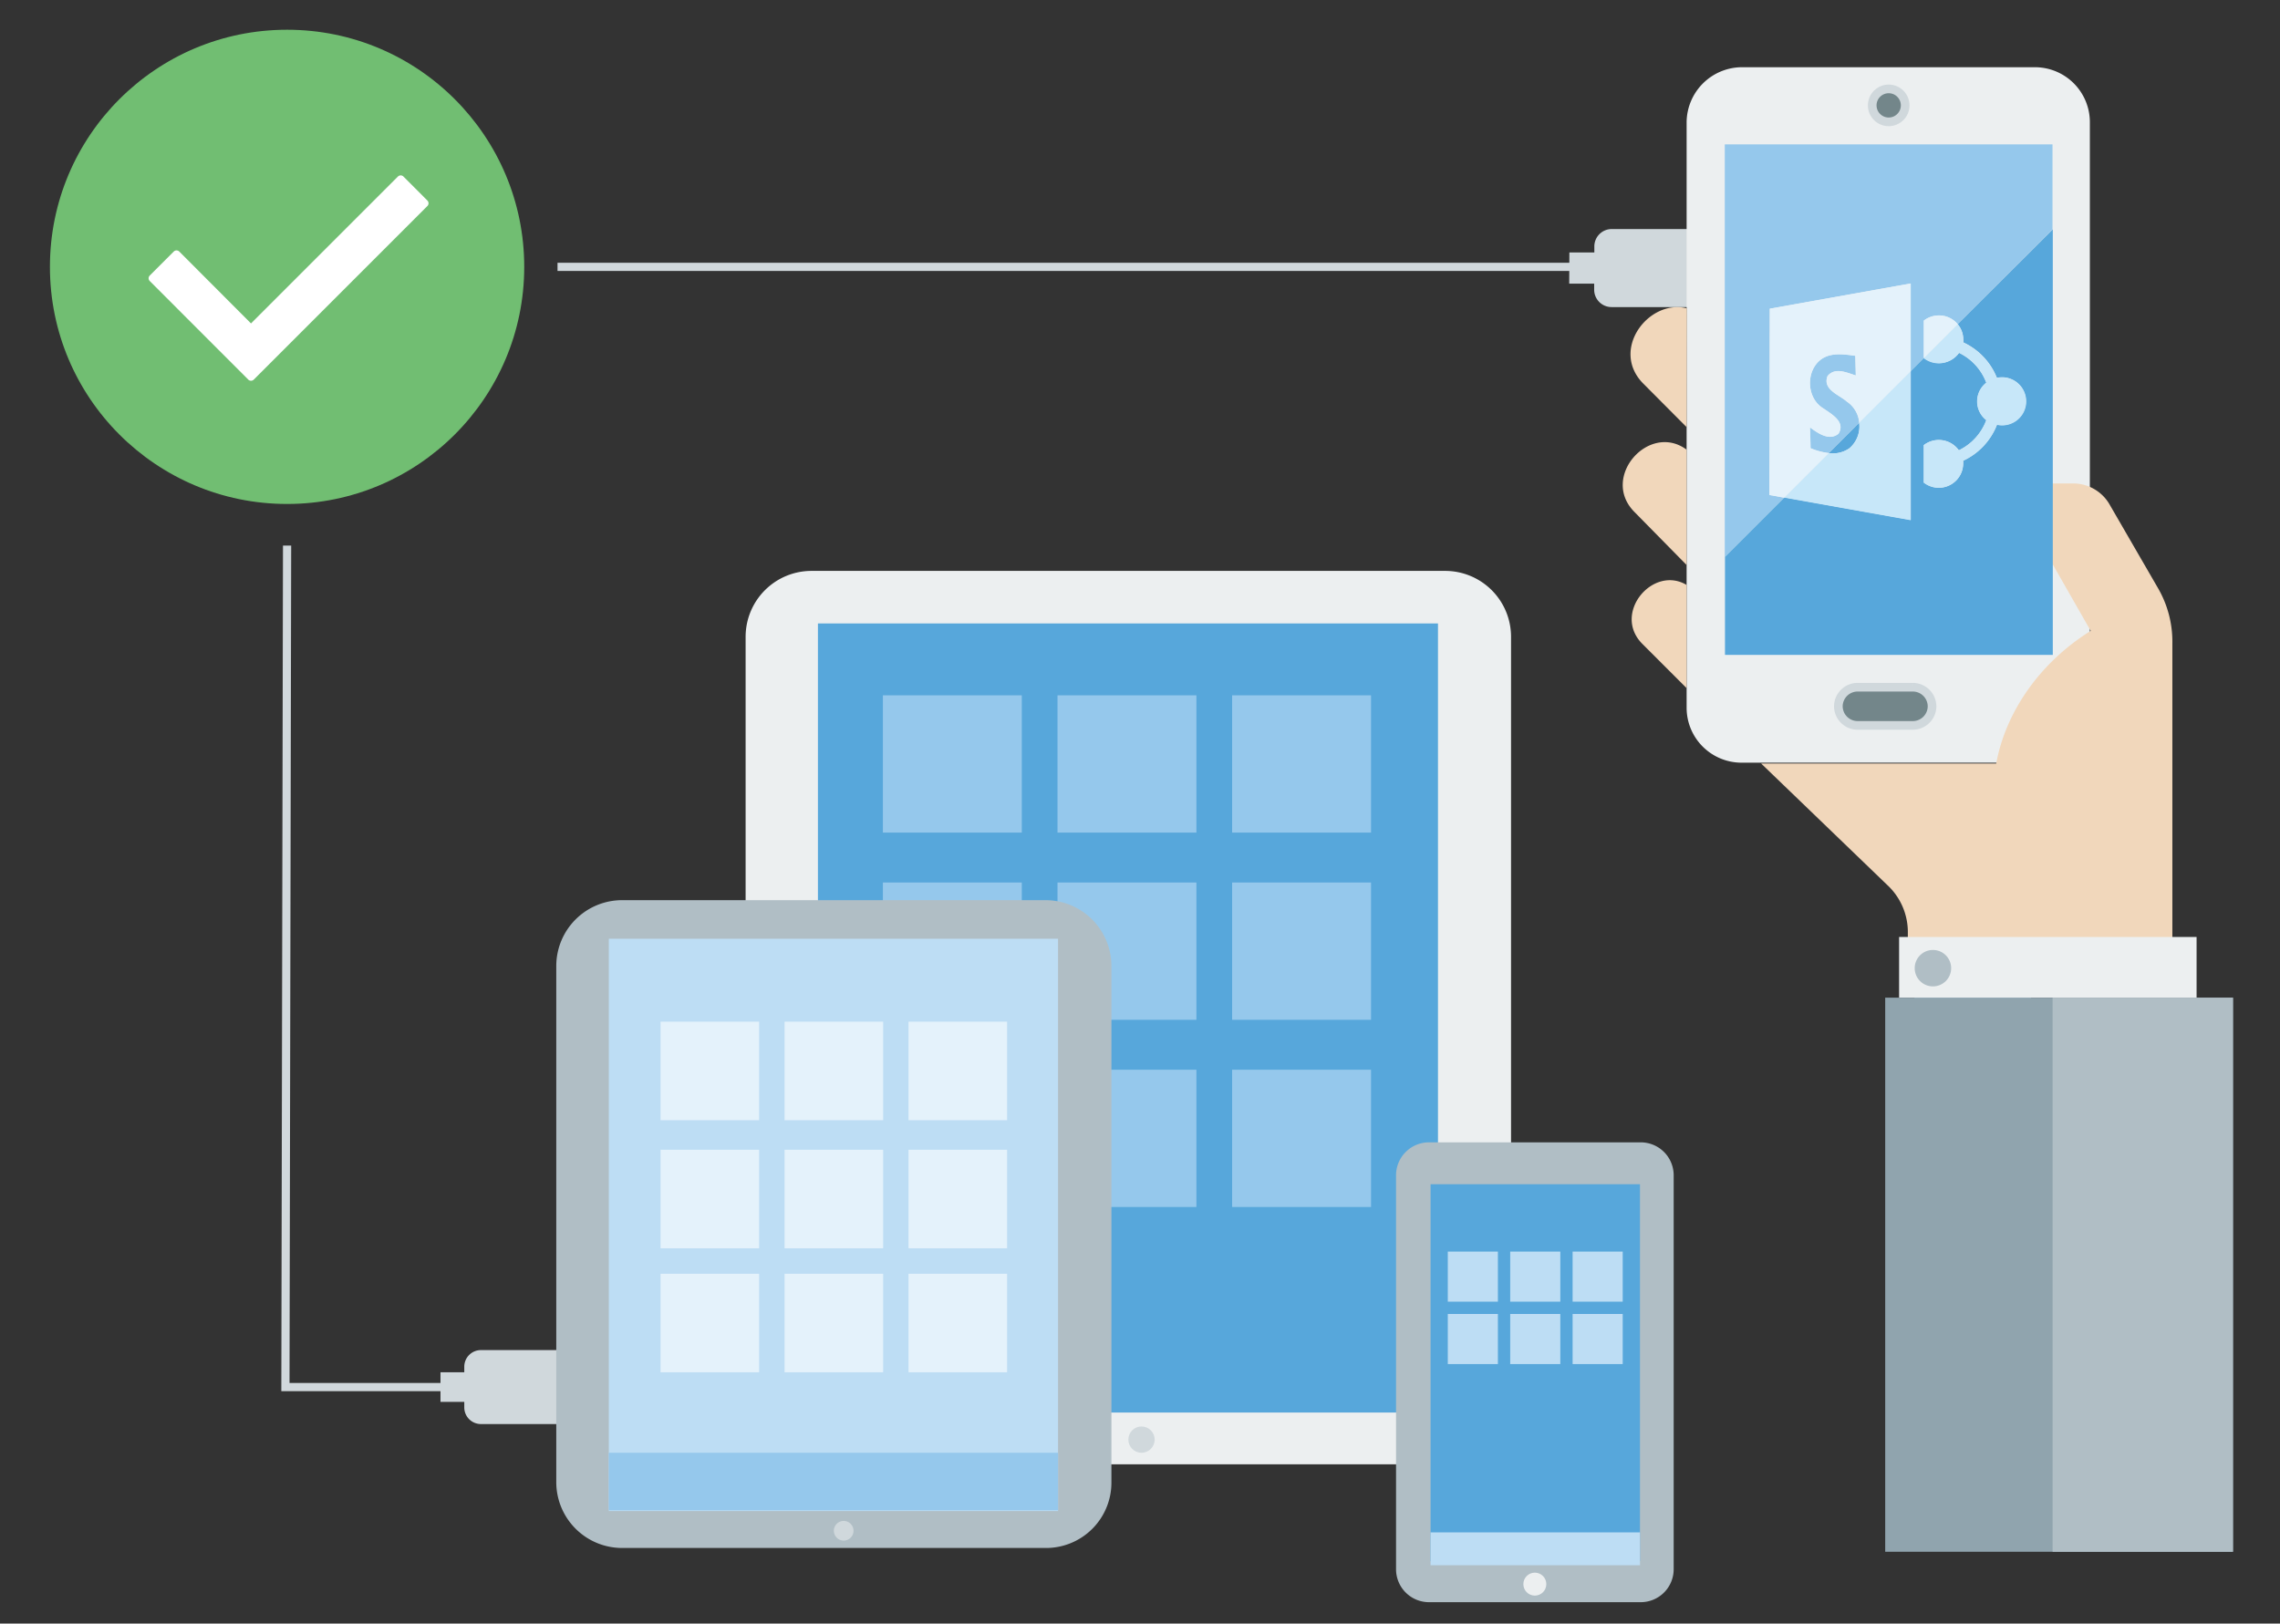
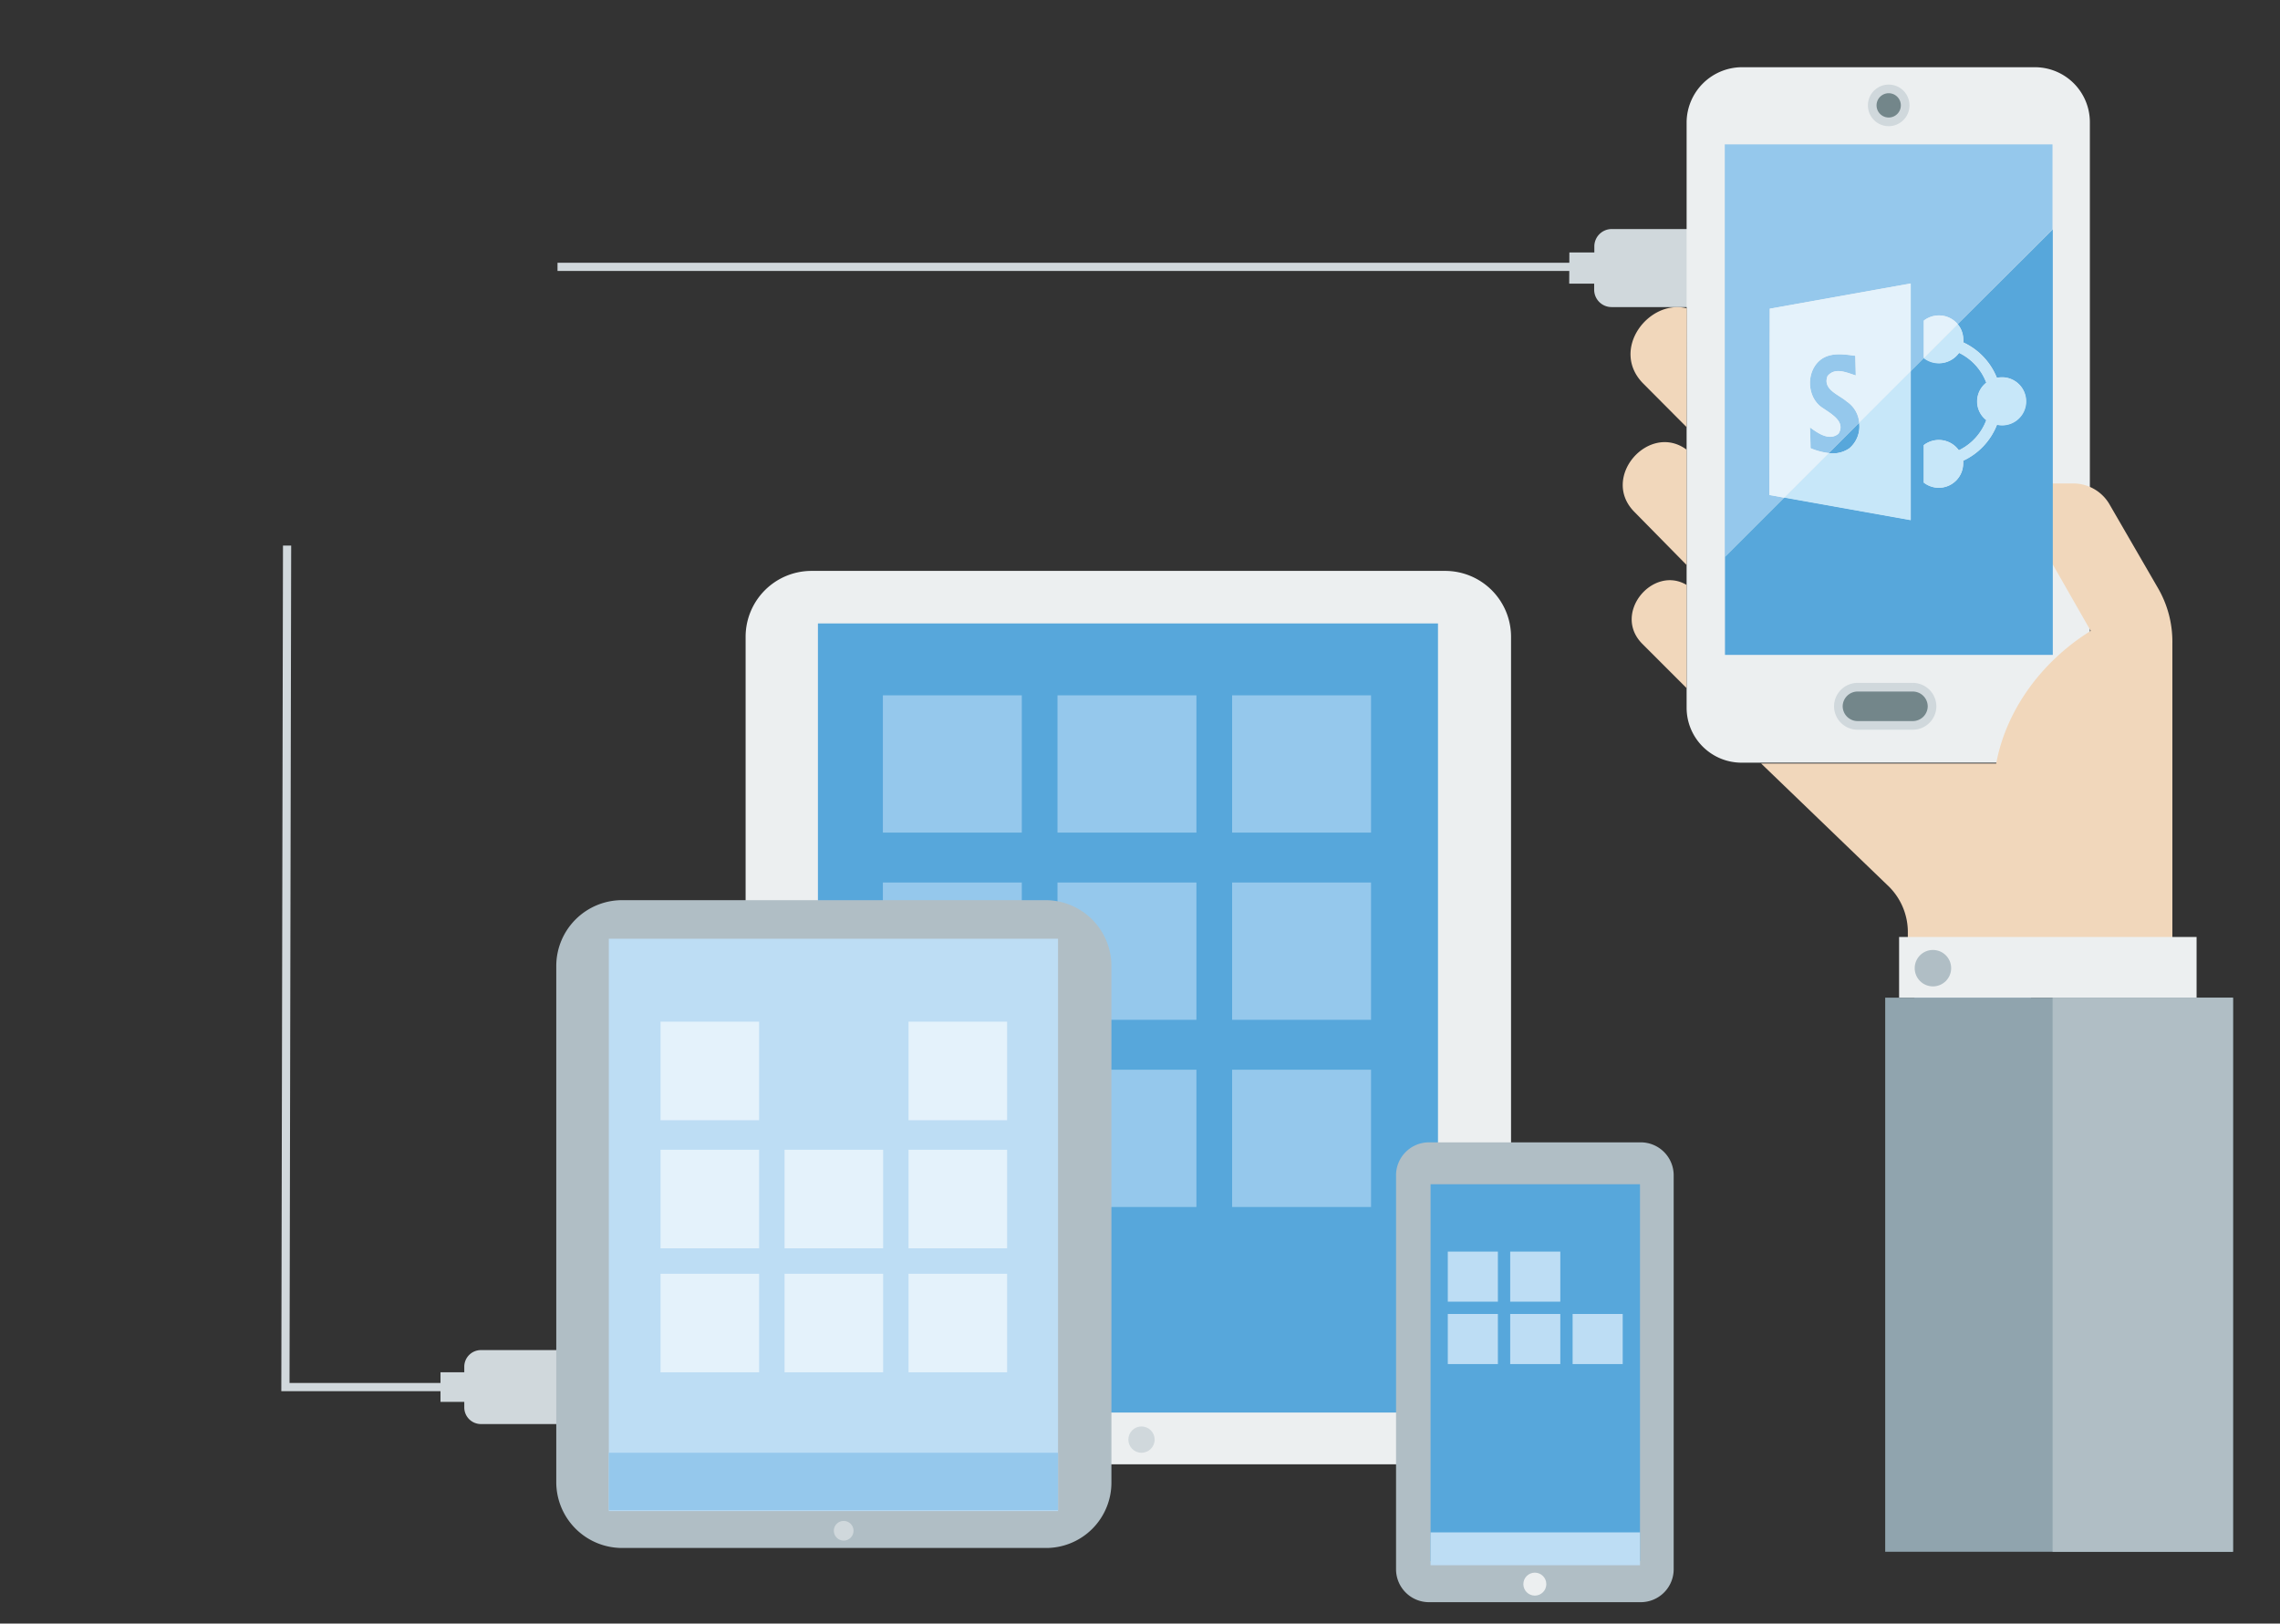
<svg xmlns="http://www.w3.org/2000/svg" id="Layer_4" data-name="Layer 4" viewBox="0 0 548 390.3">
  <rect x="0" y="0" width="548" height="390.3" fill="#333333" stroke="none" />
  <defs>
    <style>.cls-1,.cls-2{fill:none;}.cls-2{stroke:#d1d8dc;stroke-width:1.97px;}.cls-13,.cls-2{stroke-miterlimit:10;}.cls-3{fill:#d0d8dc;}.cls-4{clip-path:url(#clip-path);}.cls-5{fill:#fff;}.cls-6{clip-path:url(#clip-path-2);}.cls-7{fill:#bdddf4;}.cls-8{clip-path:url(#clip-path-3);}.cls-9{clip-path:url(#clip-path-4);}.cls-10{fill:#cae2ed;}.cls-11{clip-path:url(#clip-path-5);}.cls-12{fill:#eceff0;}.cls-13{fill:#73868a;stroke:#d0d8dc;stroke-width:2.08px;}.cls-14{fill:#f1d7bb;}.cls-15{fill:#90a4ae;}.cls-16{fill:#b0bec5;}.cls-17{fill:#57a7db;}.cls-18{fill:#95c8ec;}.cls-19{fill:#e4f2fb;}.cls-20{fill:#71be72;}.cls-21{fill:#c7e7f9;}</style>
    <clipPath id="clip-path">
      <path class="cls-1" d="M484.59,362.61l-.63,3.75" />
    </clipPath>
    <clipPath id="clip-path-2">
      <path class="cls-1" d="M519.4,366.36l-.63-3.75" />
    </clipPath>
    <clipPath id="clip-path-3">
      <path class="cls-1" d="M460.2,163.12a30.78,30.78,0,0,1,4.38.21l2.08-6.67,14,4.17-2.08,6.67a42.56,42.56,0,0,1,12.92,10.63l6-3.34,6.88,12.92-6,3.34A40.37,40.37,0,0,1,500,207.73l6.67,2.08-4.17,14-6.67-2.08a42.56,42.56,0,0,1-10.63,12.92l3.34,6-12.92,7.09-3.34-6a39.59,39.59,0,0,1-12.09,1.88V233.16A29.72,29.72,0,0,0,468.75,175a31.41,31.41,0,0,0-8.55-1.25Z" />
    </clipPath>
    <clipPath id="clip-path-4">
      <path class="cls-1" d="M504.39,214.19a2.87,2.87,0,0,0-5.42,1.46,3,3,0,0,0,.42,1.25l.42.83.42.83.42.83.42.63.63.63.63.63.63.63.21.21a2.87,2.87,0,0,0,4.79-2.92c-.21-.42-.21-.63-.63-.83l-.21-.21-.42-.42-.42-.63-.42-.63-.42-.63-.42-.63-.42-.63-.21-.42" />
    </clipPath>
    <clipPath id="clip-path-5">
      <path class="cls-1" d="M502.72,212.94a2.87,2.87,0,0,0-2.29.21,2.91,2.91,0,0,0,.63,5.21l1,.21,1,.21,1,.21,1,.21,1,.21h.42a2.68,2.68,0,0,0,2.5-.83,2.91,2.91,0,0,0-1.67-4.79h-.42l-1-.21-1-.21-1-.21-1-.21h-.21" />
    </clipPath>
  </defs>
  <title>SharePoint mobile</title>
  <polyline class="cls-2" points="69 131.15 68.6 333.44 111.72 333.44" />
  <line class="cls-2" x1="381" y1="64.15" x2="134" y2="64.15" />
  <path id="_Path_" data-name="&lt;Path&gt;" class="cls-3" d="M161.33,329.88h-5.72V328.5a4,4,0,0,0-3.95-3.95H115.54a4,4,0,0,0-3.95,3.95v1.38h-5.72V337h5.72v1.38a4,4,0,0,0,3.95,3.95h36.12a4,4,0,0,0,3.95-3.95V337h5.72Z" />
  <path id="_Path_2" data-name="&lt;Path&gt;" class="cls-3" d="M377.16,68.19h6v1.46a4.18,4.18,0,0,0,4.17,4.17h38.15a4.18,4.18,0,0,0,4.17-4.17V68.19h6v-7.5h-6V59.23a4.18,4.18,0,0,0-4.17-4.17H387.37a4.18,4.18,0,0,0-4.17,4.17v1.46h-6Z" />
  <g id="_Group_" data-name="&lt;Group&gt;">
    <g id="_Group_2" data-name="&lt;Group&gt;">
      <g class="cls-4">
        <rect id="_Path_3" data-name="&lt;Path&gt;" class="cls-5" x="430.81" y="352.18" width="63.99" height="24.6" />
      </g>
    </g>
    <g id="_Group_3" data-name="&lt;Group&gt;">
      <g class="cls-6">
        <rect id="_Path_4" data-name="&lt;Path&gt;" class="cls-5" x="508.35" y="352.18" width="64.2" height="24.6" />
      </g>
    </g>
    <g id="_Group_4" data-name="&lt;Group&gt;">
      <path id="_Path_5" data-name="&lt;Path&gt;" class="cls-7" d="M460.2,163.12a30.78,30.78,0,0,1,4.38.21l2.08-6.67,14,4.17-2.08,6.67a42.56,42.56,0,0,1,12.92,10.63l6-3.34,6.88,12.92-6,3.34A40.37,40.37,0,0,1,500,207.73l6.67,2.08-4.17,14-6.67-2.08a42.56,42.56,0,0,1-10.63,12.92l3.34,6-12.92,7.09-3.34-6a39.59,39.59,0,0,1-12.09,1.88V233.16A29.72,29.72,0,0,0,468.75,175a31.41,31.41,0,0,0-8.55-1.25Z" />
      <g class="cls-8">
        <rect id="_Path_6" data-name="&lt;Path&gt;" class="cls-7" x="403.29" y="146.24" width="114.02" height="114.02" />
      </g>
    </g>
    <g id="_Group_5" data-name="&lt;Group&gt;">
      <g class="cls-9">
        <rect id="_Path_7" data-name="&lt;Path&gt;" class="cls-10" x="488.55" y="202.31" width="29.81" height="31.27" />
      </g>
    </g>
    <g id="_Group_6" data-name="&lt;Group&gt;">
      <g class="cls-11">
        <rect id="_Path_8" data-name="&lt;Path&gt;" class="cls-10" x="488.55" y="202.31" width="32.1" height="27.72" />
      </g>
    </g>
    <g id="_Group_7" data-name="&lt;Group&gt;">
      <g id="_Group_8" data-name="&lt;Group&gt;">
        <path id="_Path_9" data-name="&lt;Path&gt;" class="cls-12" d="M418.51,16.16h70.66a13.21,13.21,0,0,1,13.13,13.13V170.21a13.21,13.21,0,0,1-13.13,13.13H418.51a13.21,13.21,0,0,1-13.13-13.13V29.29A13.35,13.35,0,0,1,418.51,16.16Z" />
        <circle id="_Path_10" data-name="&lt;Path&gt;" class="cls-13" cx="453.95" cy="25.33" r="3.96" />
      </g>
      <path id="_Compound_Path_" data-name="&lt;Compound Path&gt;" class="cls-14" d="M479.79,183.55c2.29-12.51,10.63-24.39,22.72-31.89l-9.17-16.05h-1.88c-10.42,0-17.72-6-17.72-16.47v-2.92h24.39a10.08,10.08,0,0,1,9,5.21l11.46,19.8a25.63,25.63,0,0,1,3.54,13.34v70.87l-63.58,2.92v-4a15.45,15.45,0,0,0-5-11.67L423.3,183.55Zm-74.42-18.14-10.63-10.63c-7.3-7.3,2.5-19,10.63-14.17v24.81Zm0-29.6V108.09c-9-6.67-20.85,6.67-12.51,15l12.51,12.72Zm0-33.14L395,92.25c-8.13-8.13,1.25-20.43,10.42-18.14Z" />
      <g id="_Group_9" data-name="&lt;Group&gt;">
        <rect id="_Path_11" data-name="&lt;Path&gt;" class="cls-12" x="456.45" y="225.24" width="71.5" height="14.59" />
        <rect id="_Path_12" data-name="&lt;Path&gt;" class="cls-15" x="453.11" y="239.83" width="83.59" height="133.2" />
        <circle id="_Path_13" data-name="&lt;Path&gt;" class="cls-16" cx="464.58" cy="232.74" r="4.38" />
      </g>
      <path id="_Path_14" data-name="&lt;Path&gt;" class="cls-13" d="M464.37,169.79a4.63,4.63,0,0,1-4.59,4.59H446.44a4.63,4.63,0,0,1-4.59-4.59h0a4.63,4.63,0,0,1,4.59-4.59h13.34a4.63,4.63,0,0,1,4.59,4.59Z" />
    </g>
  </g>
  <g id="_Group_10" data-name="&lt;Group&gt;">
    <g id="_Group_11" data-name="&lt;Group&gt;">
      <path id="_Path_15" data-name="&lt;Path&gt;" class="cls-12" d="M347.39,352H195a15.84,15.84,0,0,1-15.79-15.79V153A15.84,15.84,0,0,1,195,137.24H347.39A15.84,15.84,0,0,1,363.18,153V336.2A15.84,15.84,0,0,1,347.39,352Z" />
      <rect id="_Path_16" data-name="&lt;Path&gt;" class="cls-17" x="196.59" y="149.87" width="149.03" height="189.69" />
      <rect id="_Path_17" data-name="&lt;Path&gt;" class="cls-18" x="212.2" y="167.15" width="33.39" height="33" />
      <rect id="_Path_18" data-name="&lt;Path&gt;" class="cls-18" x="254.17" y="167.15" width="33.39" height="33" />
      <rect id="_Path_19" data-name="&lt;Path&gt;" class="cls-18" x="296.14" y="167.15" width="33.39" height="33" />
      <rect id="_Path_20" data-name="&lt;Path&gt;" class="cls-18" x="212.2" y="212.15" width="33.39" height="33" />
      <rect id="_Path_21" data-name="&lt;Path&gt;" class="cls-18" x="254.17" y="212.15" width="33.39" height="33" />
      <rect id="_Path_22" data-name="&lt;Path&gt;" class="cls-18" x="296.14" y="212.15" width="33.39" height="33" />
      <rect id="_Path_23" data-name="&lt;Path&gt;" class="cls-18" x="212.2" y="257.15" width="33.39" height="33" />
      <rect id="_Path_24" data-name="&lt;Path&gt;" class="cls-18" x="254.17" y="257.15" width="33.39" height="33" />
      <rect id="_Path_25" data-name="&lt;Path&gt;" class="cls-18" x="296.14" y="257.15" width="33.39" height="33" />
      <circle id="_Path_26" data-name="&lt;Path&gt;" class="cls-3" cx="274.36" cy="346.07" r="3.16" />
    </g>
    <g id="_Group_13" data-name="&lt;Group&gt;">
      <path id="_Path_27" data-name="&lt;Path&gt;" class="cls-16" d="M251.34,372.12H149.49a15.84,15.84,0,0,1-15.79-15.79V232.18a15.84,15.84,0,0,1,15.79-15.79H251.34a15.84,15.84,0,0,1,15.79,15.79V356.33A15.71,15.71,0,0,1,251.34,372.12Z" />
      <rect id="_Path_28" data-name="&lt;Path&gt;" class="cls-7" x="146.33" y="225.66" width="107.97" height="137.58" />
      <circle id="_Path_29" data-name="&lt;Path&gt;" class="cls-3" cx="202.78" cy="367.98" r="2.37" />
    </g>
    <g id="_Group_15" data-name="&lt;Group&gt;">
      <g id="_Group_16" data-name="&lt;Group&gt;">
        <path id="_Path_30" data-name="&lt;Path&gt;" class="cls-16" d="M394.37,385.15H343.44a7.92,7.92,0,0,1-7.9-7.9V282.51a7.92,7.92,0,0,1,7.9-7.9h50.93a7.92,7.92,0,0,1,7.9,7.9v94.74A7.92,7.92,0,0,1,394.37,385.15Z" />
        <rect id="_Path_31" data-name="&lt;Path&gt;" class="cls-17" x="343.84" y="284.68" width="50.33" height="90.6" />
      </g>
      <circle id="_Path_32" data-name="&lt;Path&gt;" class="cls-12" cx="368.9" cy="380.81" r="2.76" />
    </g>
  </g>
  <rect id="_Path_33" data-name="&lt;Path&gt;" class="cls-18" x="146.33" y="349.23" width="107.97" height="13.82" />
  <rect id="_Path_34" data-name="&lt;Path&gt;" class="cls-19" x="158.76" y="245.6" width="23.69" height="23.69" />
-   <rect id="_Path_35" data-name="&lt;Path&gt;" class="cls-19" x="188.57" y="245.6" width="23.69" height="23.69" />
  <rect id="_Path_36" data-name="&lt;Path&gt;" class="cls-19" x="218.37" y="245.6" width="23.69" height="23.69" />
  <rect id="_Path_37" data-name="&lt;Path&gt;" class="cls-19" x="158.76" y="276.39" width="23.69" height="23.69" />
  <rect id="_Path_38" data-name="&lt;Path&gt;" class="cls-19" x="188.57" y="276.39" width="23.69" height="23.69" />
  <rect id="_Path_39" data-name="&lt;Path&gt;" class="cls-19" x="218.37" y="276.39" width="23.69" height="23.69" />
  <rect id="_Path_40" data-name="&lt;Path&gt;" class="cls-19" x="158.76" y="306.2" width="23.69" height="23.69" />
  <rect id="_Path_41" data-name="&lt;Path&gt;" class="cls-19" x="188.57" y="306.2" width="23.69" height="23.69" />
  <rect id="_Path_42" data-name="&lt;Path&gt;" class="cls-19" x="218.37" y="306.2" width="23.69" height="23.69" />
  <rect id="_Path_43" data-name="&lt;Path&gt;" class="cls-7" x="347.98" y="300.87" width="12.04" height="12.04" />
  <rect id="_Path_44" data-name="&lt;Path&gt;" class="cls-7" x="362.98" y="300.87" width="12.04" height="12.04" />
-   <rect id="_Path_45" data-name="&lt;Path&gt;" class="cls-7" x="377.98" y="300.87" width="12.04" height="12.04" />
  <rect id="_Path_46" data-name="&lt;Path&gt;" class="cls-7" x="347.98" y="315.87" width="12.04" height="12.04" />
  <rect id="_Path_47" data-name="&lt;Path&gt;" class="cls-7" x="362.98" y="315.87" width="12.04" height="12.04" />
  <rect id="_Path_48" data-name="&lt;Path&gt;" class="cls-7" x="377.98" y="315.87" width="12.04" height="12.04" />
  <rect id="_Path_49" data-name="&lt;Path&gt;" class="cls-7" x="343.84" y="368.37" width="50.33" height="7.9" />
  <rect id="_Path_50" data-name="&lt;Path&gt;" class="cls-16" x="493.34" y="239.83" width="43.36" height="133.2" />
-   <circle class="cls-20" cx="69" cy="64.15" r="57" />
-   <path class="cls-5" d="M102.72,49.53,61,91.25a.94.94,0,0,1-1.33,0L36,67.56a.93.93,0,0,1,0-1.33l5.76-5.76a.94.94,0,0,1,1.33,0L60.33,77.75,95.64,42.44a.94.94,0,0,1,1.33,0l5.75,5.76a.94.94,0,0,1,0,1.33Zm0,0" />
  <rect class="cls-18" x="414.55" y="157.49" width="78.79" />
  <path class="cls-18" d="M443.89,96.53c-1.92-1.69-5.9-2.9-4.64-6.14,1.8-2.2,4.59-.83,6.79-.14l-.12-4.73c-2.63-.36-5.54-.83-7.93.66h0c-4.09,2.68-3.91,9.55.28,12,2,1.39,5.35,3.2,3.62,6.06-2.23,1.86-5-.15-6.87-1.51.06,1.68.1,3.36.14,5a16.06,16.06,0,0,0,4.4,1.17l7.29-7.29A6.79,6.79,0,0,0,443.89,96.53Z" />
  <path class="cls-18" d="M414.55,34.71v99.22l14.3-14.3-3.57-.64.07-44.79,33.86-6.06V89.27l3.19-3.19v-9A5.88,5.88,0,0,1,466,75.83h0a5.79,5.79,0,0,1,4.53,2.11l22.79-22.79V34.71Z" />
  <path class="cls-17" d="M471.89,81.57a5.2,5.2,0,0,1,0,.73,15.88,15.88,0,0,1,8.07,8.51,6.05,6.05,0,0,1,1.19-.12h.33a5.76,5.76,0,1,1-1.49,11.39,15.87,15.87,0,0,1-8.13,8.66,5.2,5.2,0,0,1,0,.72A5.85,5.85,0,0,1,462.4,116v-9l.2-.15a5.9,5.9,0,0,1,8.22,1.4,13.13,13.13,0,0,0,6.61-7.26,5.7,5.7,0,0,1,0-9,13.14,13.14,0,0,0-6.56-7.16l-.15.2a5.9,5.9,0,0,1-8.27,1h0l-3.19,3.19v35.78l-30.36-5.42-14.3,14.3v23.55h78.79V55.14L470.55,77.93A5.78,5.78,0,0,1,471.89,81.57Z" />
  <path class="cls-17" d="M444.47,107.79a6.87,6.87,0,0,0,2.38-6.15l-7.29,7.29A7,7,0,0,0,444.47,107.79Z" />
  <path class="cls-19" d="M466,75.83h0a5.88,5.88,0,0,0-3.62,1.24v9l8.15-8.15A5.79,5.79,0,0,0,466,75.83Z" />
  <path class="cls-19" d="M435.17,107.75c0-1.65-.08-3.34-.14-5,1.87,1.36,4.64,3.37,6.87,1.51,1.72-2.85-1.65-4.66-3.62-6.06-4.18-2.46-4.36-9.33-.28-12h0c2.39-1.49,5.3-1,7.93-.66l.12,4.73c-2.2-.68-5-2.05-6.79.14-1.26,3.24,2.72,4.45,4.64,6.14a6.79,6.79,0,0,1,3,5.11l12.36-12.36V68.15l-33.86,6.06L425.28,119l3.57.64,10.71-10.71A16.06,16.06,0,0,1,435.17,107.75Z" />
  <path class="cls-21" d="M470.68,85l.15-.2A13.14,13.14,0,0,1,477.39,92a5.7,5.7,0,0,0,0,9,13.13,13.13,0,0,1-6.61,7.26,5.9,5.9,0,0,0-8.22-1.4l-.2.15v9a5.85,5.85,0,0,0,9.46-4.51,5.2,5.2,0,0,0,0-.72,15.87,15.87,0,0,0,8.13-8.66,5.77,5.77,0,1,0,1.49-11.39h-.33a6.05,6.05,0,0,0-1.19.12,15.88,15.88,0,0,0-8.07-8.51,5.2,5.2,0,0,0,0-.73,5.78,5.78,0,0,0-1.33-3.64l-8.15,8.15h0A5.9,5.9,0,0,0,470.68,85Z" />
  <path class="cls-21" d="M459.22,89.27l-12.36,12.36a6.87,6.87,0,0,1-2.38,6.15,7,7,0,0,1-4.91,1.14l-10.71,10.71,30.36,5.42Z" />
</svg>